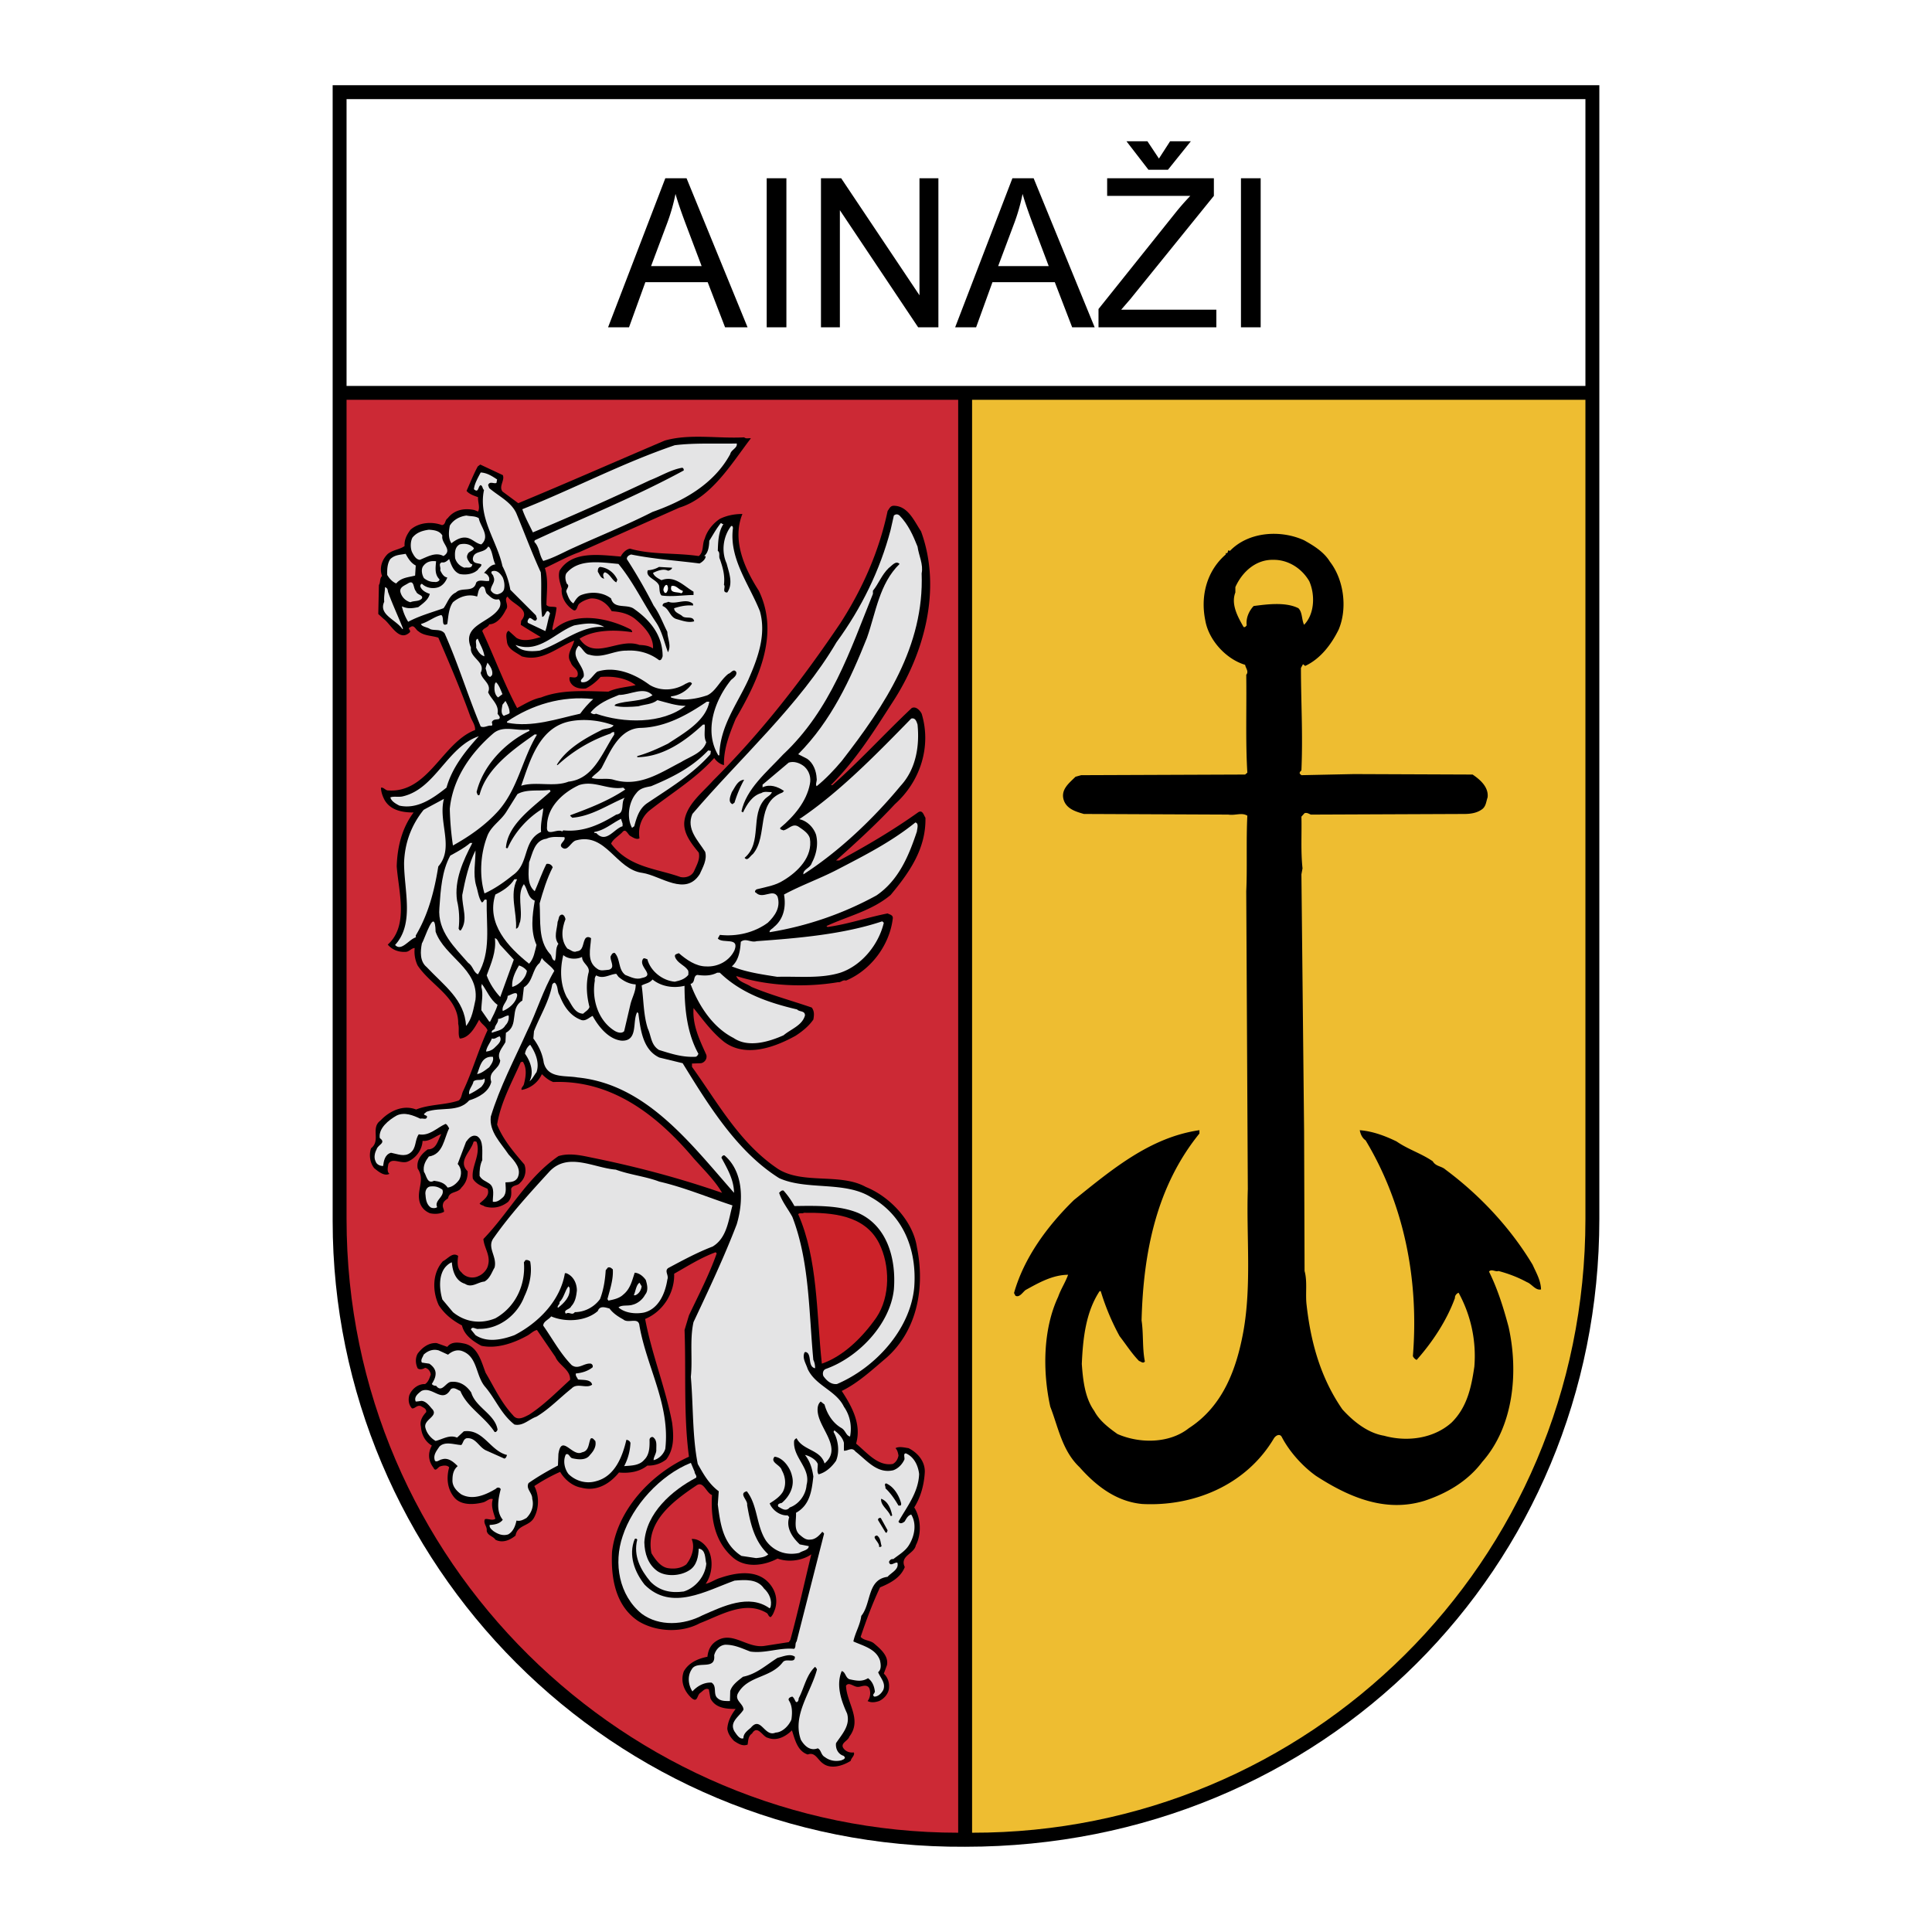
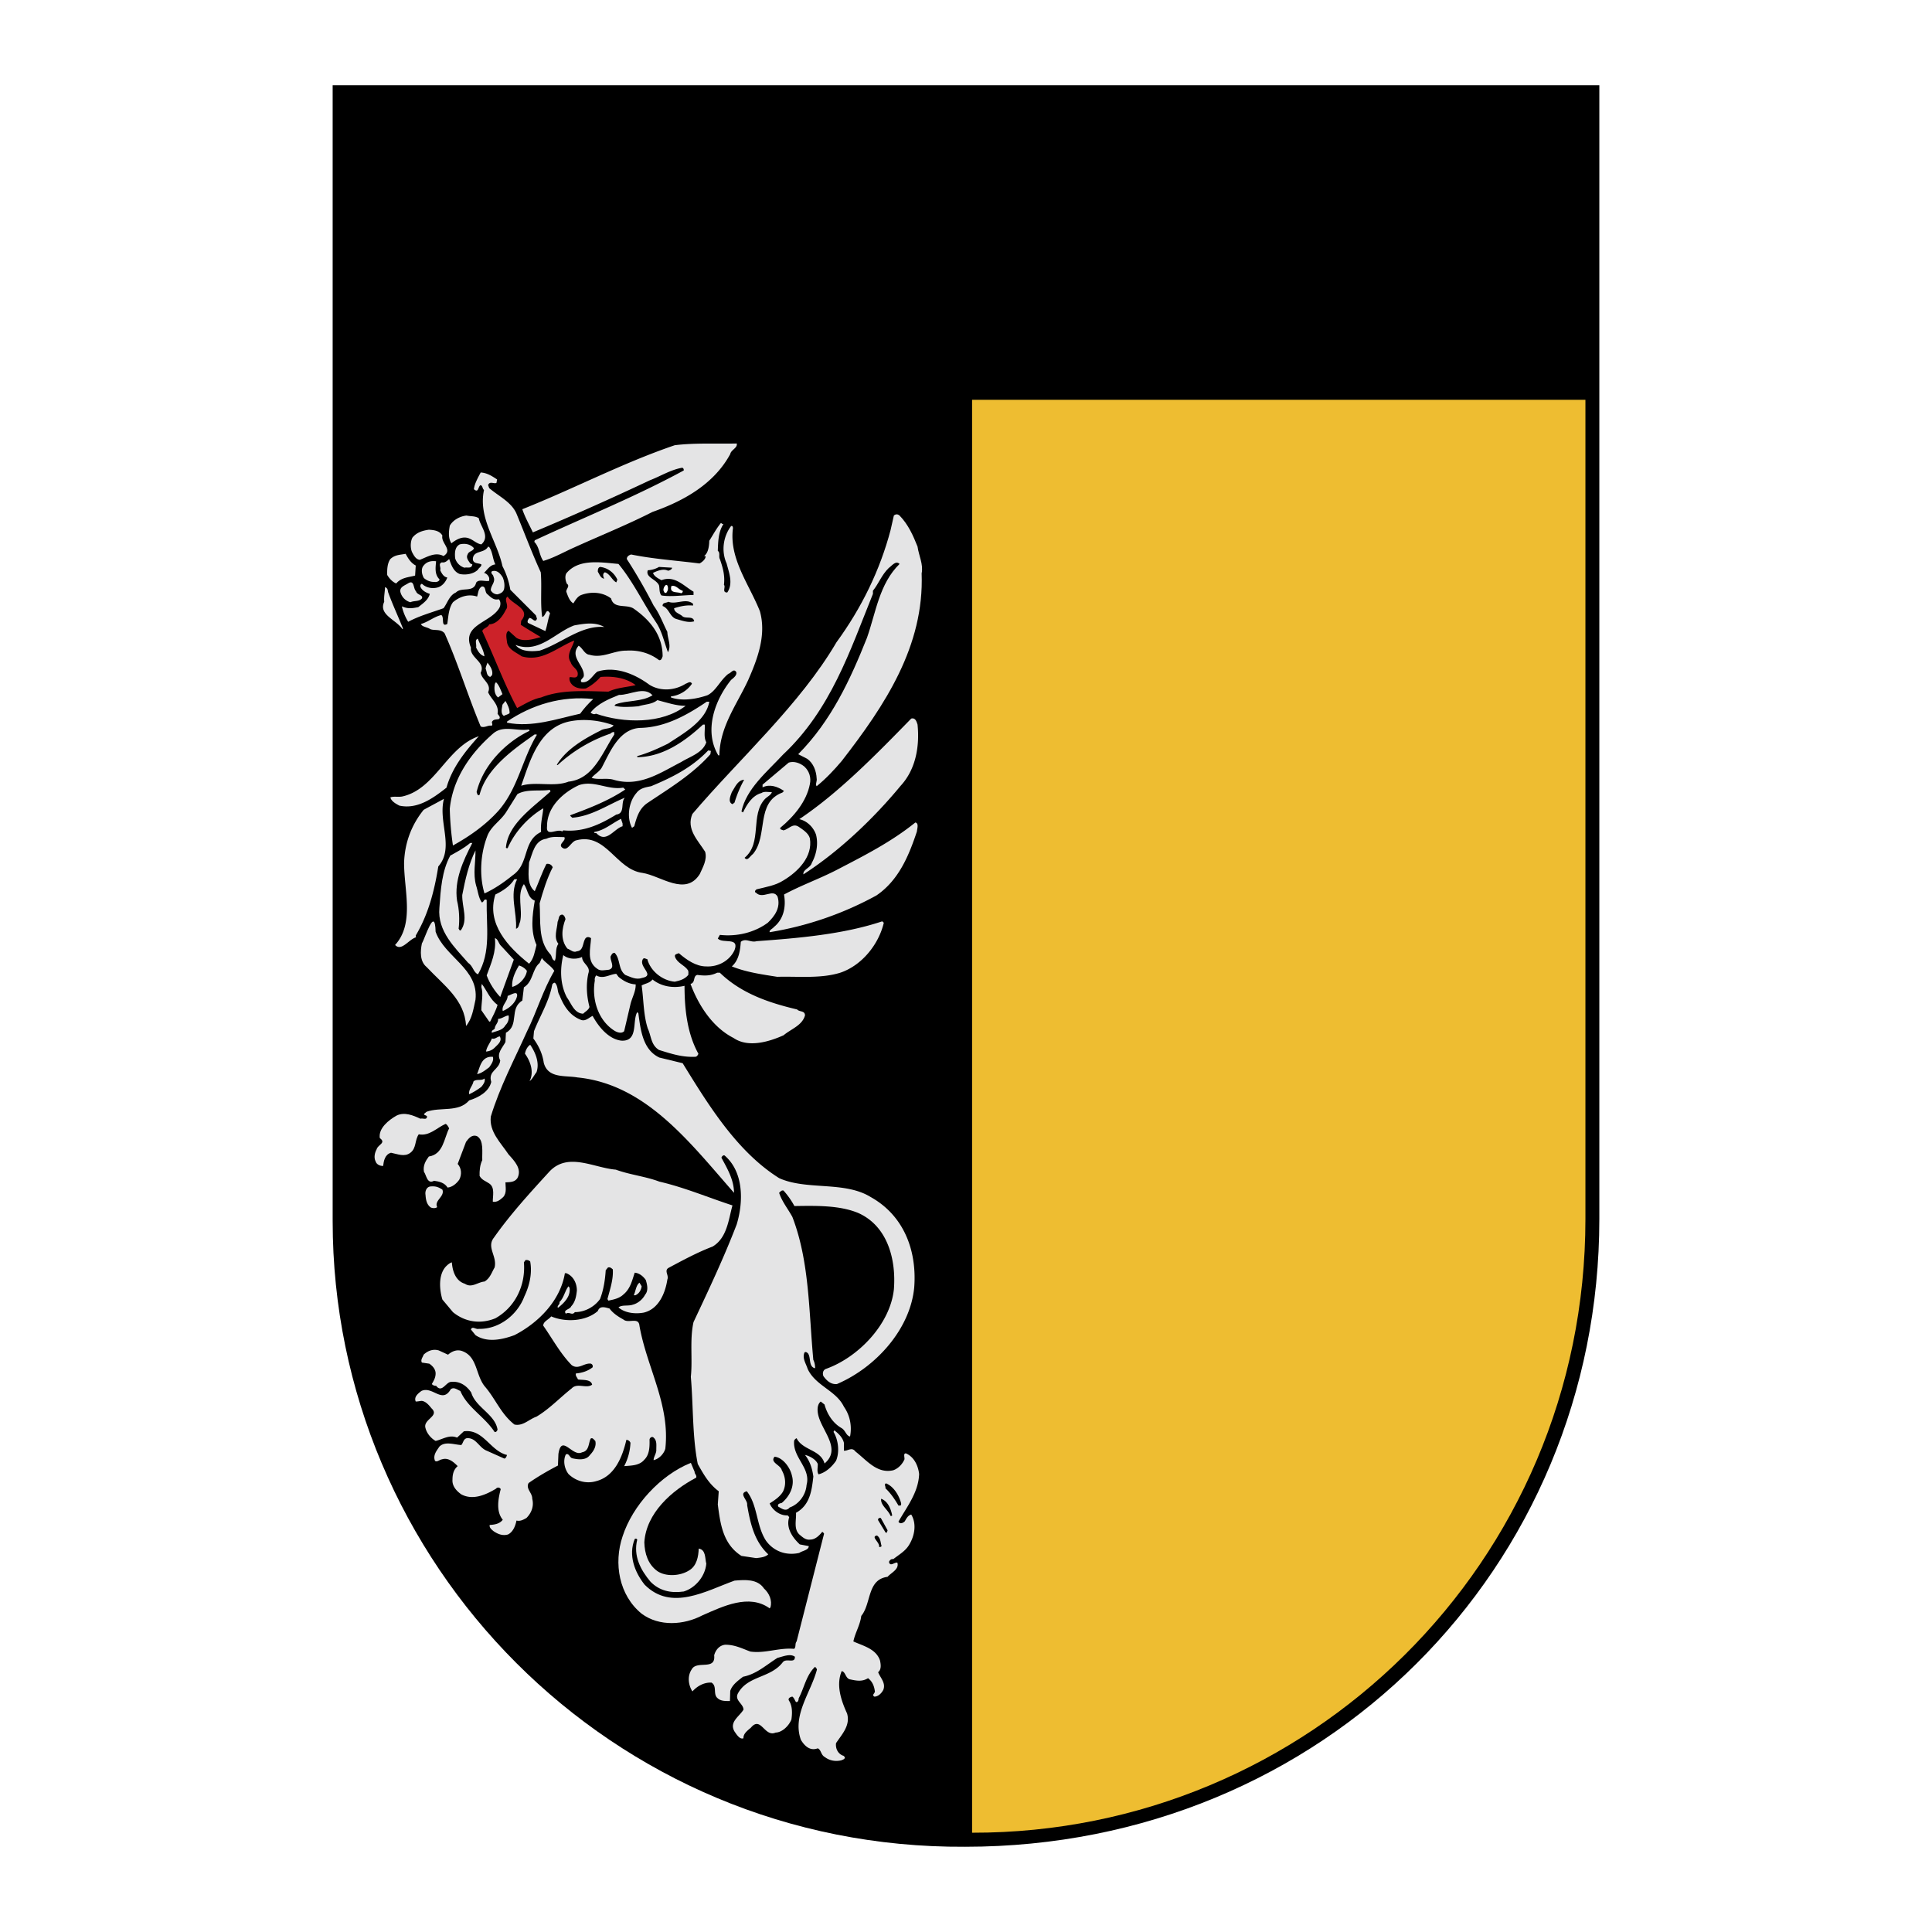
<svg xmlns="http://www.w3.org/2000/svg" width="2500" height="2500" viewBox="0 0 192.756 192.756">
  <g fill-rule="evenodd" clip-rule="evenodd">
    <path fill="#fff" d="M0 0h192.756v192.756H0V0z" />
    <path d="M159.566 8.504v113.113c0 34.76-27.533 62.635-63.272 62.635-35.316.221-63.105-28.34-63.105-62.42V8.504h126.377z" />
    <path d="M158.18 9.891V121.6l-.08 3.187-.233 3.125-.383 3.076-.531 3.028-.676 2.97-.814 2.912-.953 2.85-1.084 2.785-1.215 2.713-1.342 2.643-1.467 2.562-1.584 2.485-1.701 2.398-1.812 2.311-1.924 2.218-2.027 2.123-2.133 2.024-2.229 1.92-2.326 1.812-2.418 1.703-2.506 1.588-2.592 1.469-2.671 1.348-2.752 1.222-2.827 1.092-2.898.959-2.967.822-3.031.68-3.094.537-3.15.387-3.207.236-3.261.08-3.223-.062-3.171-.223-3.118-.379-3.065-.531-3.006-.68-2.945-.822-2.88-.963-2.811-1.1-2.74-1.23-2.663-1.359-2.585-1.481-2.501-1.599-2.415-1.717-2.324-1.826-2.231-1.934-2.134-2.035-2.032-2.133-1.927-2.229-1.819-2.318-1.707-2.402-1.591-2.487-1.472-2.562-1.349-2.635-1.222-2.705-1.091-2.769-.958-2.83-.82-2.887-.68-2.938-.535-2.988-.386-3.029-.235-3.073-.079-3.125V9.891H158.18z" />
    <path d="M158.178 39.89v81.727c0 34.295-27.691 61.287-61.193 61.234V39.89h61.193z" fill="#eebd31" />
-     <path d="M95.598 39.89v142.961c-33.022 0-61.021-26.939-61.022-61.234V39.89h61.022z" fill="#cc2935" />
-     <path d="M74.242 43.633c.22.173.393.063.676.095-1.903 2.47-3.932 5.945-7.141 6.92L57.774 55.1c-1.18.425-2.28 1.054-3.413 1.573.378 1.164.173 2.438.157 3.681.252.283.692.11 1.007.252-.063.755-.283 1.384-.425 2.17l.095.094c2.092-1.966 5.552-1.211 7.77-.047.031.079.142.142.094.252-1.604-.252-3.774-.283-5.237.645 1.479 2.249 3.901-.142 5.977.629.487.016.959.079 1.353.346.062-1.195-.896-2.202-1.824-2.973-.661-.503-1.447-.692-2.297-.739-.425-.771-1.211-1.337-2.107-1.273-.409.094-.802.251-1.148.535-.204.22-.22.786-.566.629-.708-.44-1.258-1.29-1.164-2.139-.158-.566-.393-1.164-.22-1.793 1.243-2.029 3.995-1.573 6.103-1.416.173-.346.535-.724.928-.787 2.186.629 4.53.394 6.857.739.535-.409.315-1.18.598-1.73.205-.739.787-1.51 1.51-1.982.676-.33 1.431-.487 2.249-.487-1.069 2.642.236 5.474 1.636 7.66 2.139 4.42-.126 9.028-2.312 12.788-.598 1.462-1.211 2.973-1.164 4.608-.393-.094-.739-.362-.975-.708-1.887 2.107-4.325 3.539-6.512 5.285-.786.692-1.101 1.683-.943 2.721-.268.173-.629-.063-.897-.22-.283-.142-.456-.849-.833-.362-.362.362-.912.676-1.101 1.117 1.778 2.391 4.514 2.469 6.92 3.334.52.11 1.133-.079 1.369-.613.251-.582.613-1.18.456-1.825-.755-.928-1.636-2.013-1.416-3.255.283-1.604 1.793-2.753 2.847-3.933 4.907-4.892 8.981-10.192 12.693-15.697 2.218-3.444 3.869-7.172 4.718-11.198.173-.236.251-.487.566-.52 1.462-.031 2.092 1.542 2.768 2.548 2.123 5.788.283 12.315-2.878 17.113-1.809 2.815-3.586 5.678-6.118 8.21h.157c2.706-2.391 5.3-5.237 7.912-7.691.409-.205.817.22.991.566.991 3.256-.125 6.748-2.674 9.028-1.793 1.935-3.869 3.838-5.867 5.615h.314c2.705-1.447 5.395-3.036 7.912-4.829.424-.22.519.315.692.566.063 3.083-1.588 5.442-3.476 7.707-1.903 1.588-4.231 2.092-6.401 3.099l.11.094c2.061-.283 3.964-.959 5.993-1.353.189.11.535.142.519.472-.299 2.642-2.155 5.175-4.671 6.228-.33-.109-.503.205-.787.158-3.271.551-7.03.393-10.16-.613.188.58 1.006.723 1.51 1.084 1.966.818 4.011 1.369 6.024 2.061.267.377.236.74.157 1.195-.456.662-1.101 1.18-1.777 1.621-2.044 1.131-4.97 2.232-7.141.598-1.227-.977-2.107-2.219-3.036-3.367-.126 1.715.613 3.193 1.274 4.672.11.393-.173.771-.535.834l-.896.031v.33c2.58 3.586 4.75 7.629 8.619 10.209 2.501 1.541 6.182.361 8.729 1.777 2.422.975 4.719 3.428 5.096 6.023.803 3.916.079 8.242-3.035 11.01-1.447 1.227-2.847 2.531-4.467 3.318 1.006 1.541 1.997 3.318 1.431 5.254 1.117.928 2.186 2.281 3.665 2.029.331-.174.503-.504.566-.834-.047-.283-.11-.551-.299-.74.33-.203.896-.062 1.305 0 .913.457 1.636 1.307 1.62 2.359-.063 1.242-.393 2.502-1.054 3.555.676 1.07.739 2.674.158 3.775-.173.881-1.636 1.037-1.102 2.17-.409 1.07-1.479 1.621-2.469 2.029-.755 1.605-1.369 3.256-1.935 4.939.33.377.912.33 1.306.629.708.598 1.494 1.273 1.321 2.186l-.314.85a1.7 1.7 0 0 1 .519 1.354c0 .598-.472 1.148-.991 1.383-.378.127-.787.189-1.148 0 .283-.346.331-.912.157-1.305-.283-.441-.865-.078-1.116-.109-.409.031-.913-.551-1.196-.111.079 1.762 1.636 3.383.331 5.08-.11.395-.818.598-.645 1.055.22.408.645.566 1.101.52.11.314-.268.533-.315.834-.755.486-1.966.879-2.768.266-.55-.377-.771-1.18-1.525-.896-1.038-.346-1.274-1.51-1.573-2.406-.613.598-1.494 1.102-2.406.74-.503-.08-1.022-1.354-1.573-.426-.394.252-.377.709-.44 1.102-.519.205-.959-.109-1.353-.361-.346-.346-.613-.74-.676-1.211.047-.756.393-1.4.834-1.982-.991 0-2.029-.094-2.517-1.055l-.158-.896c-.361-.188-.597.174-.896.379-.283.236-.236.943-.787.518-.739-.645-1.195-1.65-.818-2.689.472-.863 1.431-1.289 2.359-1.463.063-.533.22-1.021.676-1.414 1.698-1.369 3.193.613 5.018.33l2.422-.377.157-.221c.771-2.816 1.4-5.693 2.092-8.541-.849.613-2.265.834-3.366.424-1.305.693-3.13.977-4.388-.047-1.872-1.572-2.296-3.916-2.155-6.291-.598-.236-.849-1.463-1.573-.943-2.249 1.51-5.096 3.602-4.467 6.748.361.598.881 1.336 1.588 1.479.676.125 1.369.031 1.887-.363.551-.691.897-1.697.535-2.531.645-.062 1.305.455 1.651 1.053.55 1.023.394 2.518-.251 3.414.487-.094.991-.473 1.525-.613 1.4-.473 3.255-.787 4.499.252.833.723 1.243 1.777.896 2.893-.11.252-.173.535-.425.787-.188 0-.251-.252-.362-.377-2.17-1.354-4.656.203-6.716.99-1.825.99-4.357.881-6.134-.205-2.296-1.525-2.753-4.324-2.626-6.92.487-4.152 3.9-7.801 7.675-9.484-.551-4.137-.283-8.492-.44-12.645l.44-1.463c.975-2.061 2.013-4.043 2.769-6.182l-.11-.111c-1.463.535-2.768 1.369-4.137 2.141.063 1.902-1.101 3.773-2.894 4.514.661 3.539 2.013 6.795 2.689 10.334.173 1.32.22 2.627-.582 3.68a2.857 2.857 0 0 1-1.888.613c-.786.629-1.809.787-2.831.691-.943 1.164-2.265 1.92-3.759 1.512-.881-.143-1.683-.834-2.108-1.574-.896.395-1.746.865-2.579 1.416.488.896.488 2.186 0 3.1-.456.943-1.683.723-1.872 1.84-.55.455-1.305.785-2.013.408-.221-.361-.787-.393-.865-.896.062-.424-.377-.738-.173-1.148.283-.094.739.189 1.038-.047-.189-.613-.472-1.305-.252-1.949-.299-.143-.613.219-.944.312-.912.236-2.186.332-2.878-.455-.723-.85-.833-1.967-.535-3.035-.22-.268-.676-.174-.943-.078-.236.141-.425.549-.629.109-.519-.676-.566-1.463-.157-2.203-.676-.393-1.038-1.115-1.085-1.871-.157-.613.188-1.102.519-1.463.062-.361-.331-.471-.519-.598-.394-.156-.614.283-.896.221-.331-.346-.394-.85-.268-1.305.251-.646.896-1.148 1.573-1.117.33-.205.44-.598.566-.943-.016-.299-.251-.629-.566-.678-.189.127-.535.221-.739.049-.22-.457-.251-1.008 0-1.465.44-.596 1.101-1.115 1.903-1.053l1.054.377c.409-.551 1.132-.455 1.761-.314 1.306.33 1.636 1.793 2.061 2.895.85 1.432 1.526 2.941 2.721 4.23.456.613 1.117.205 1.62-.047 1.495-.975 2.706-2.217 4.089-3.477.047-1.021-1.117-1.43-1.463-2.279l-1.84-2.689c-.362.062-.661.408-1.007.582-1.321.723-3.004 1.32-4.545.99-.849-.457-1.699-1.055-1.935-2.029-.943-.504-1.714-1.102-2.312-2.014-.645-1.4-.661-3.193.409-4.389.519-.266.975-.943 1.525-.533-.079.549-.125 1.273.315 1.619.409.551 1.18.676 1.746.377.425-.172.849-.645.928-1.1.252-.959-.394-1.684-.472-2.58 2.643-2.752 4.294-6.072 7.487-8.273 1.101-.346 2.312-.062 3.366.158 4.435.896 8.745 2.043 12.96 3.506-.676-1.195-1.903-2.391-2.847-3.459-3.728-4.42-8.258-7.818-13.998-7.598-.456-.172-.787-.455-1.133-.785a2.762 2.762 0 0 1-2.013 1.572c-.11-.189.173-.361.22-.566.188-.725.331-1.588-.11-2.25l-.204.047c-.896 2.045-1.998 3.996-2.359 6.23.566 1.461 1.667 2.752 2.721 3.979.236.629.079 1.367-.425 1.824-.236.33-.724.189-.896.598.031.551.047.896-.299 1.307-.708.549-1.495.707-2.359.455-.142-.141-.377-.094-.487-.299.44-.393 1.053-.787.786-1.463-.519-.236-1.132-.455-1.462-1.006-.189-1.227.817-2.344.377-3.666-.094-.062-.236-.094-.314 0-.251.961-1.604 1.92-.582 2.926.016.66-.173 1.18-.629 1.637-.33.566-1.211.33-1.321 1.053-.22.174-.472.299-.519.629-.063.283.126.457.11.725-.393.221-.943.252-1.415.141-.472-.203-.818-.535-.991-1.037-.393-1.273.566-2.234-.22-3.414-.157-.848.393-1.479 1.007-1.918.912 0 .991-.943 1.353-1.525-.582.172-1.117.754-1.872.676-.047.865-.614 1.684-1.432 2.045-.692.33-1.604-.457-1.981.268-.047.299-.173.77.11.975-.519.268-1.085-.205-1.526-.566-.424-.535-.534-1.32-.314-1.982 1.007-.77-.078-2.027.944-2.768.896-.959 2.265-1.604 3.555-1.1 1.337-.535 2.91-.441 4.247-.898.299-.234.283-.613.44-.943.928-1.965 1.526-4.105 2.438-6.07-.189-.441-.629-.613-.833-1.055-.394.709-.959 1.824-1.935 1.889-.205-.426-.032-1.008-.158-1.463.047-2.643-2.705-3.822-4.042-5.82a3.195 3.195 0 0 1-.299-1.746c-.314-.016-.55.377-.896.377-.708.047-1.353-.205-1.793-.724 2.123-1.887 1.069-5.348.896-7.817.063-1.998.55-3.853 1.683-5.363-1.164 0-2.359-.236-2.926-1.306-.173-.346-.314-.724-.33-1.164.236-.079.44.252.676.267 4.042.315 5.442-4.781 8.713-6.024.047-.487-.33-.943-.487-1.4-.959-2.658-2.061-5.238-3.177-7.817-.676-.22-1.447-.173-1.998-.645-.251-.125-.409-.692-.786-.409-.394.157.094.283-.063.519-1.069 1.006-1.872-.802-2.626-1.353l-.519-.472.063-2.894c.173-.251.047-.645.314-.896-.283-.787-.032-1.604.566-2.202.503-.409 1.195-.441 1.683-.787-.048-.629.22-1.132.582-1.62.817-.739 2.123-.85 3.146-.472.393-.047.267-.488.566-.676.645-.834 1.62-1.038 2.626-.834.157.047.283.11.409.157.22-.424-.031-.928 0-1.431-.377-.142-.865-.283-1.148-.629.362-.802.692-1.652 1.117-2.438l.251-.189 2.25 1.054c.22.519-.425 1.116-.032 1.635l1.573 1.165c4.892-2.029 9.736-4.168 14.612-6.245 2.513-.716 5.296-.182 7.923-.324zM132.689 56.043c1.398 1.809 1.762 4.671.865 6.779-.725 1.463-1.793 2.894-3.334 3.618l-.22-.173-.205.377c0 3.334.205 6.622.047 10.224-.078.079-.221.173-.156.33l.156.142 5.238-.11 11.844.047c.723.488 1.619 1.243 1.494 2.281-.143.393-.143.818-.488 1.132-.504.409-1.164.519-1.84.519l-15.305.063c-.203-.079-.377-.22-.629-.142l-.314.346c.047 1.652-.078 3.429.111 5.159l-.111.598.268 25.638.047 13.936c.299 1.053.064 2.312.205 3.412.424 3.791 1.432 7.314 3.57 10.396 1.07 1.18 2.518 2.359 4.152 2.627 2.312.645 4.971.283 6.748-1.32 1.557-1.543 1.965-3.539 2.264-5.568a13.098 13.098 0 0 0-1.572-7.377c-.174.062-.393.283-.361.52-.818 2.248-2.234 4.389-3.822 6.182a.738.738 0 0 1-.377-.379c.629-7.77-.943-15.256-4.719-21.531-.346-.221-.52-.66-.582-1.008 1.273.096 2.531.566 3.664 1.117 1.164.803 2.471 1.195 3.617 1.982.314.535.881.471 1.275.834 3.539 2.627 6.559 5.93 8.697 9.5.346.785.803 1.525.834 2.453-.551.125-.928-.551-1.4-.723-.896-.488-1.84-.85-2.848-1.117-.299.125-.691-.252-.943.062.865 1.746 1.447 3.617 1.951 5.506 1.006 4.498.52 9.924-2.627 13.479-1.479 1.967-3.57 3.146-5.725 3.869-3.965 1.242-7.645-.393-10.854-2.469-1.352-.961-2.658-2.422-3.412-3.869-.174-.363-.566-.221-.787.109-2.814 4.75-8.115 6.826-13.148 6.559-2.533-.236-4.547-1.746-6.244-3.664-1.746-1.652-2.123-3.98-2.926-6.041-.771-3.49-.74-7.707.785-10.963.268-.77.725-1.445.992-2.201-1.557.016-2.91.787-4.248 1.525-.283.221-.613.787-1.006.566l-.141-.268c.99-3.508 3.318-6.684 5.977-9.279 3.854-3.1 7.627-6.26 12.52-6.969v.332c-4.277 5.283-5.6 11.842-5.771 18.652.203 1.338.062 2.801.33 4.09-.174.252-.395 0-.582-.047-.725-.74-1.291-1.637-1.936-2.469a23.498 23.498 0 0 1-1.887-4.5h-.111c-1.383 2.094-1.666 4.721-1.777 7.268.111 1.51.283 3.35 1.244 4.688.502.959 1.445 1.684 2.311 2.297 2.219.975 5.191.959 7.125-.582 3.414-2.203 4.75-5.914 5.428-9.58.85-4.654.299-9.641.455-14.266l-.156-29.727c.109-2.218-.016-5.112.109-7.534-.566-.346-1.18 0-1.902-.11l-14.408-.063c-.754-.22-1.684-.472-1.998-1.353-.361-1.07.535-1.73 1.164-2.359l.566-.157 16.357-.063.221-.188c-.189-3.067-.062-6.512-.109-9.768.283-.33-.064-.661-.111-.991-1.902-.566-3.648-2.47-3.979-4.451-.504-2.485.189-4.955 2.045-6.559v-.142c.236.079.188-.173.252-.268l.172.048c1.855-1.919 5.049-2.124 7.393-1.054.895.505 1.965 1.134 2.578 2.14zm-2.06 1.951c.613 1.4.504 3.303-.52 4.341-.252-.519-.156-1.243-.566-1.652-1.273-.645-3.145-.393-4.467-.22-.471.503-.785 1.211-.691 1.935-.127.11-.127.204-.314.157-.582-1.022-1.275-2.265-.818-3.445v-.535c.676-1.51 2.029-2.752 3.76-2.721 1.493-.031 2.876.85 3.616 2.14z" />
    <path d="M55.195 88.554c.188.85-.52 1.447-.566 2.265h-.268c.047-.691.33-1.399.488-2.091.109-.126.172-.315.346-.174zM55.886 90.19c-.503.598-.566 1.368-.786 2.092-.126.047-.251-.031-.251-.141.11-.724.125-1.463.566-2.061.141.047.362-.079.471.11z" />
-     <path d="M87.706 124.037c1.101 2.188 1.132 5.332-.268 7.408-1.337 1.92-3.256 3.854-5.442 4.609-.551-5.08-.394-10.428-2.359-14.91.125-.189.409-.016.566-.143 2.863-.03 6.071.222 7.503 3.036z" fill="#cc2229" />
    <path d="M55.824 125.973c-.188.141-.346-.109-.362-.299.032-.566-.094-1.447.094-1.904.488.519.425 1.574.268 2.203zM51.373 126.648c-.173.096-.236.096-.425 0 .11-.691.032-1.414-.11-2.092l.267-.156c.33.661.268 1.541.268 2.248zM54.361 124.887c.047.678.173 1.369-.11 1.92-.331.094-.189-.299-.299-.457l-.063-1.73c.189-.3.503.048.472.267zM50.272 124.887c0 .613.314 1.354-.11 1.873-.126.031-.299 0-.299-.143l-.063-1.84c.125-.189.44-.109.472.11zM64.962 142.016c-.141.158-.267.236-.425.268-.251-.723.661-1.227.614-1.998l.173-.189c.551.614-.142 1.321-.362 1.919zM63.232 142.236a.405.405 0 0 1-.331.141c.063-.691.488-1.211.519-1.934l.157-.096c.551.598-.062 1.323-.345 1.889zM62.178 140.805c-.236.66-.346 1.479-1.007 1.84.079-.676.44-1.367.755-2.029.079.064.236.064.252.189zM60.244 141.561c-.095.564-.425 1.021-.677 1.51-.44-.379.283-.881.346-1.369.11-.079.173-.222.331-.141zM76.9 143.432c-.299.062-.299-.283-.362-.457-.094-.408-.236-.85-.267-1.227.598.33.724 1.07.629 1.684zM76.271 144.484c-.566.504-.189-.502-.52-.676-.047-.283-.503-.645-.157-.834.441.331.834.913.677 1.51zM75.862 145.744c.079.172-.142.25-.22.377-.598-.377-1.101-1.055-1.243-1.746l.11-.268c.519.426.802 1.18 1.353 1.637zM71.143 145.113c.126.787.457 1.494.629 2.25-1.054-.016-.912-1.18-1.195-1.84.063-.252-.173-.645.189-.787a.513.513 0 0 1 .377.377zM73.613 145.225c.393.582.629 1.289 1.038 1.871-.11.189-.394.143-.519.078-.488-.566-1.054-1.273-.739-1.949h.22zM72.181 145.381c.157.678.755 1.148.787 1.873-.865 0-.818-1.023-1.085-1.621l.157-.299.141.047z" />
    <path d="M73.502 44.247c.11.44-.566.629-.645 1.054-1.652 3.051-4.75 4.719-7.754 5.772-2.564 1.306-5.238 2.375-7.864 3.57-.991.44-1.966 1.006-3.036 1.321-.425-.598-.362-1.369-.896-1.903l.047-.157c4.97-2.312 10.035-4.341 14.863-6.967.016-.126-.047-.268-.173-.268-1.148.205-2.123.833-3.192 1.242a294.991 294.991 0 0 1-11.687 5.206c-.362-.771-.786-1.51-1.054-2.312 5.112-2.029 9.988-4.608 15.209-6.385 2.03-.252 4.232-.126 6.182-.173zM49.595 47.833l-.063.346c-.251.126-.676-.22-.833.22l.11.299c.928.802 2.218 1.384 2.721 2.548.802 1.935 1.542 3.932 2.422 5.851.125 1.4-.063 3.051.142 4.451.362-.016.377-1.022.786-.346-.205.55-.283 1.242-.472 1.761l-1.73-.818c-.11-.157.031-.393.157-.487.267-.016.582.566.739.062l-.11-.33-2.548-2.548a8.027 8.027 0 0 0-.787-2.359c-.535-2.517-2.438-4.781-1.84-7.597-.173-.142-.11-.378-.33-.488-.283.11-.189.849-.676.409.047-.519.393-1.133.676-1.667.63.032 1.133.363 1.636.693zM47.771 51.703c.126.802 1.18 1.793.252 2.611-.425-.063-.755-.394-1.148-.566-.676-.314-1.337.063-1.84.457-.33-.535-.267-1.165-.157-1.762.362-.614 1.07-.944 1.667-1.007.408.093.864.03 1.226.267zM72.181 52.285c-.503.754-.535 1.714-.566 2.674.267.188.063.582.205.817.299.865.519 1.62.409 2.58.205.173-.236.771.33.755.614-.896.173-1.966-.063-2.894-.55-1.211-.346-2.689.441-3.728.141-.062.188.079.188.22-.393 3.036 1.62 5.583 2.69 8.273.676 2.407-.268 4.813-1.164 6.858-1.133 2.454-2.831 4.64-2.878 7.518h-.11c-1.462-2.454-.346-5.505 1.274-7.518.22-.188.613-.456.519-.787-.268-.409-.519.11-.787.173-.833.661-1.243 1.73-2.092 2.14-1.101.377-2.501.613-3.633.22v-.11c.833-.079 1.636-.582 2.092-1.258-.142-.314-.425-.063-.629 0-1.069.676-2.485.786-3.602.11-1.447-1.069-3.381-1.903-5.206-1.321-.488.362-.818 1.164-1.573 1.054-.236-.22.205-.394.22-.629.079-1.039-1.462-1.903-.519-3.004.377.189.598.865 1.085.896 1.321.393 2.391-.424 3.681-.409 1.18-.079 2.328.235 3.256.943.236.063.299-.22.362-.377 0-2.044-1.18-3.555-2.832-4.718-.708-.551-2.029.062-2.312-1.054-.833-.645-1.998-.708-2.973-.346-.377.141-.598.535-.787.833-.393-.22-.55-.739-.708-1.164-.016-.283.394-.566.063-.786-.126-.252-.236-.708-.063-1.038 1.227-1.494 3.413-1.101 5.206-.944 1.479 1.793 2.438 3.869 3.712 5.772.629.912.85 2.044 1.227 3.036.361-.661-.047-1.353-.063-2.029-.472-.928-.755-1.777-1.369-2.626a52.75 52.75 0 0 0-2.674-4.64c0-.251.189-.377.425-.456 2.249.456 4.482.598 6.826.896.252-.125.582-.393.614-.692-.032-.063-.095-.047-.158-.047.409-.299.503-.943.52-1.525.377-.598.723-1.243 1.164-1.777.079.045.158.14.252.109zM44.137 53.433c-.173.771 1.101 1.431.11 2.044-.802-.44-1.636.095-2.359.377-.409-.031-.629-.487-.786-.786-.173-.425-.157-1.038.047-1.431.44-.535 1.007-.692 1.636-.787.519.032 1.069.095 1.352.583z" fill="#e4e4e5" />
    <path d="M47.283 54.691c-.079.314-.519.283-.629.629-.173.314.063.598.22.834.063.11.173.11.251.157-.078.472-.503.251-.786.33a1.393 1.393 0 0 1-.928-.943c-.048-.52-.048-1.117.456-1.384.519-.126 1.07-.032 1.416.377z" fill="#e4e4e5" />
    <path d="M48.809 54.581c.362.519.331 1.18.614 1.73-.52.047-.787.503-1.133.849.236.047.456.267.519.519v.268c-.393.11-1.038-.205-1.305.188-.236 1.038-1.447.393-2.013.975-.677.299-.85 1.07-1.243 1.573-1.18.425-2.406.755-3.523 1.353a4.97 4.97 0 0 1-.629-1.542c.598.268 1.022.204 1.636.079.456-.362 1.006-.724 1.148-1.321-.362-.126-.787-.315-.944-.739-.031-.079.079-.394.252-.189.377.314.928.424 1.431.298.472-.109.85-.55 1.007-1.006-.377-.047-.566-.44-.708-.723.11-.299-.236-.645.173-.787.314.063.503-.142.723-.331.205.582.425 1.258 1.054 1.494.613.126 1.399 0 1.824-.44.079-.189.362-.283.331-.519-.283-.157-.818-.031-.849-.535.062-.912 1.132-.519 1.525-1.242l.11.048zM41.479 56.421l-.063 1.006c-.661.173-1.384.189-1.888.787-.393-.173-.676-.488-.896-.85-.016-.503 0-1.148.314-1.589.456-.424.912-.409 1.526-.519.236.442.52.913 1.007 1.165z" fill="#e4e4e5" />
    <path d="M43.508 55.997c-.047.598-.173 1.29.33 1.793.063.157-.267.33-.487.267-.409.016-.739-.125-1.054-.377-.189-.314-.299-.802-.11-1.148.331-.489.787-.599 1.321-.535zM50.162 57.616c.157.377.22.833.11 1.227-.126.283-.362.377-.63.456a.757.757 0 0 1-.676-.409c0-.488.519-.834.267-1.353 0-.205-.331-.33-.157-.535.519-.188.881.268 1.086.614zM41.511 59c.094.362.755.362.582.708-.283.33-.786.204-1.147.377a1.406 1.406 0 0 1-.96-.897c-.22-.582.33-.739.708-.975.675-.423.502.473.817.787zM48.589 59.252c.377.33.661.66 1.164.534.236.189.205.645.047.896-.881 1.463-3.759 1.652-2.815 3.933-.142 1.022 1.51 1.431.975 2.5.094.708 1.117 1.101.739 1.951.314.724 1.117 1.227.943 2.139.095.173.331.331.158.52-.236.094-.566-.016-.724.314 0 .125.125.346-.063.362-.33-.063-.676.251-1.054.079-1.29-3.083-2.25-6.276-3.602-9.296-.393-.456-.959-.252-1.416-.409-.314-.22-.833-.22-.943-.519.724-.205 1.305-.724 2.029-.896.346.236-.079 1.242.598.896.11-.708.126-1.558.566-2.17.645-.55 1.526-.865 2.407-.566.126-.346.094-.771.472-1.006.424-.049.283.518.519.738zM38.743 59.142c.44 1.211 1.006 2.406 1.463 3.57l-.048.063c-.645-.959-2.422-1.447-1.824-2.737-.047-.519.063-.912.079-1.463.33.142.235.316.33.567zM60.291 62.555c-2.328-.189-4.262 1.636-6.449 2.359-.88.11-1.903.094-2.407-.566 2.375.881 3.933-1.243 5.852-1.95 1.038-.189 2.076-.362 3.004.157z" fill="#e4e4e5" />
    <path d="M47.661 63.719c.236.582.582 1.116.676 1.761-.44-.126-.645-.503-.833-.865.062-.377-.173-.755.157-.896zM49.076 67.384l-.173.157c-.393-.142-.314-.55-.456-.833.047-.268.11-.346.189-.598.267.33.614.865.44 1.274zM50.13 69.255l-.44.331c-.377-.299-.409-.897-.314-1.369l.11-.157c.314.299.471.786.644 1.195zM65.104 69.366c-1.07.676-2.548.487-3.665.896-.047.047-.126.062-.11.157.661.173 1.667.11 2.359.047.629-.204 1.353-.173 1.903-.613.912.236 1.919.582 2.815.566-2.359 1.84-6.182 1.746-8.95.786-.173.11-.394.016-.535-.11.724-.913 1.824-1.353 2.831-1.762 1.134.017 2.487-.895 3.352.033zM59.189 69.743c-.503.456-.944.96-1.305 1.463-2.296.503-4.782 1.4-7.298.896v-.11c2.485-1.683 5.458-2.595 8.603-2.249zM50.838 71.159c-.173.142-.377.142-.566.267-.362-.236-.189-.771-.142-1.117l.299-.377c.22.377.44.818.409 1.227z" fill="#e4e4e5" />
    <path d="M70.766 70.01c-.346 1.935-2.548 3.146-4.121 4.184-.991.488-1.998.944-3.067 1.243v.11c2.563-.032 4.766-1.588 6.559-3.256h.173c.047.598-.125 1.258.157 1.762-.346 1.069-1.635 1.431-2.516 1.982-2.061 1.054-4.137 2.532-6.732 1.762-.645-.205-1.589.031-2.187-.189.22-.331.833-.629 1.054-1.117.802-1.526 1.73-3.838 3.87-3.87 2.438-.079 4.561-1.258 6.559-2.611h.251zM61.219 72.37c-.284.394-.896.251-1.306.519-1.573.787-3.413 1.84-4.357 3.413l.079.031a14.912 14.912 0 0 1 5.284-3.146c.079-.094.221-.173.362-.141v.251c-1.18 1.762-2.045 4.42-4.562 4.688-1.416.566-3.271-.047-4.719.409.881-2.485 1.793-5.898 4.986-6.449 1.433-.252 2.974-.047 4.233.425zM52.788 72.779c-.047.094.125.11 0 .157-2.438 1.18-4.608 3.476-5.238 6.087.047.11.11.456.299.268.676-2.643 3.413-4.562 5.505-6.024l.22.031c-1.479 2.438-1.872 5.316-3.822 7.566-1.306 1.462-2.941 2.595-4.562 3.492a29.124 29.124 0 0 1-.314-3.665c.283-2.925 1.998-5.505 4.357-7.534 1.023-.835 2.328-.174 3.555-.378zM47.771 73.455c-1.431 1.573-2.689 3.209-3.224 5.128-1.368 1.085-2.926 2.186-4.703 1.793-.33-.173-.802-.425-.896-.818.315-.142.865 0 1.259-.11 3.254-.771 4.418-4.939 7.564-5.993zM70.876 75.248c-1.793 2.029-4.121 3.414-6.292 4.876-.833.566-1.07 1.462-1.306 2.312l-.22.157c-.55-1.007-.346-2.58.441-3.476.361-.488.912-.566 1.462-.677 2.029-.85 4.042-1.825 5.694-3.57l.268.047-.047.331zM62.178 78.583l.204.188c-1.698 1.133-3.57 1.856-5.442 2.548l-.063.063.22.204c1.935-.157 3.507-1.274 5.238-1.997-.44.503.063 1.557-.85 1.683-1.573.959-3.24 1.777-5.285 1.573l-.11.109c-.503-.33-1.635.614-1.51-.519-.016-1.903 1.588-3.366 3.193-4.105 1.527-.502 2.863.52 4.405.253zM54.927 78.96c-1.714 1.573-4.263 3.24-4.451 5.615.047.063.11.048.173.048.676-1.573 2.029-3.083 3.555-3.979-.063.723-.299 1.572-.22 2.359-1.872.896-1.148 3.161-2.815 4.31-.896.723-1.824 1.368-2.831 1.824-.551-1.824-.377-3.995.252-5.646.362-1.069 1.368-1.573 1.95-2.532l1.085-1.73c.928-.535 2.218-.267 3.225-.424l.077.155zM44.294 79.699c-.613 2.297 1.069 4.876-.566 6.748-.393 2.469-1.006 4.797-2.249 6.889v.188c-.708.22-1.432 1.432-2.061.755 1.95-2.124.896-5.458.896-8.179.063-1.998.724-3.775 1.951-5.301.677-.376 1.353-.722 2.029-1.1zM62.115 82.168v.268c-.849.236-1.636 1.762-2.626.676H59.3v-.11c1.006-.157 1.762-.865 2.658-1.306l.157.472z" fill="#e4e4e5" />
    <path d="M47.125 84.103c-.912 1.762-1.824 3.712-1.525 5.757.22.881.268 1.919.157 2.8.063.047.063.22.221.157.754-1.07.109-2.297.141-3.523.299-1.557.661-3.13 1.321-4.451.016 1.148-.267 2.328.063 3.508.188.566.22 1.18.566 1.683.236-.016.173-.409.488-.252-.047 2.706.456 5.175-.865 7.424-.456-.174-.487-.818-.975-1.133-1.29-1.494-3.099-3.146-2.878-5.504.126-1.84.252-3.681 1.085-5.206.676-.378 1.384-.739 1.982-1.259h.219v-.001zM51.592 87.72c-.786 1.558 0 3.304-.109 4.939.298-.063.283-.457.409-.692.283-1.258-.362-2.721.377-3.759.393.534.361 1.353 1.085 1.651-.252 1.494-.441 3.036.173 4.42-.173.645-.251 1.353-.739 1.872-2.076-1.652-4.294-3.995-3.366-6.905.708-.346 1.447-.802 1.903-1.526h.267z" fill="#e4e4e5" />
    <path d="M43.461 92.958c.896 2.532 4.325 3.696 3.979 6.78-.205.912-.331 1.902-.944 2.625-.126-2.609-2.202-4.041-3.932-5.882-.692-.566-.629-1.573-.472-2.359.299-.455 1.306-3.837 1.369-1.164zM49.91 94.28l1.353 1.462-1.353 3.729c-.551-.582-1.069-1.369-1.353-2.156.425-1.163.975-2.358.818-3.711.267.031.362.455.535.676zM49.642 100.256c-.173.598-.472 1.117-.739 1.668h-.094l-.786-1.133c0-.787.22-1.572 0-2.328l.047-.299c.503.66.833 1.574 1.572 2.092zM64.018 128.332c-.047.377-.267.754-.629.896h-.157c.173-.346.22-1.006.566-1.258l.22.362zM56.83 128.488c.11.881-.55 1.512-1.164 1.998-.142-.203.22-.33.157-.582.44-.408.535-1.133.896-1.572l.111.156zM91.543 54.534c.125.896.597 1.777.409 2.674.268 7.251-3.665 13.165-7.974 18.717-.739.881-1.604 1.793-2.501 2.517-.157-.205.062-.503 0-.787-.032-.708-.314-1.51-.944-1.95l-.896-.457c3.319-3.35 5.206-7.471 6.858-11.607.896-2.532 1.227-5.395 3.255-7.376-.377-.377-.755.173-1.085.409-.708.692-.991 1.542-1.573 2.265v.315c-2.281 5.646-4.184 11.544-8.981 16.043-1.62 1.746-3.649 3.397-4.137 5.662l.158.095c.377-.787.912-1.684 1.84-1.935.283-.205.755-.063 1.038-.095-.063.283-.456.456-.677.676-1.525 1.62-.236 4.373-2.044 5.883.299.393.566-.205.833-.377 1.541-1.825.236-5.127 2.941-6.134l.157-.157c-.661-.456-1.432-.708-2.139-.361v-.268l2.611-2.202c.535-.173 1.148.047 1.573.409.487.456.676 1.101.535 1.746-.331 1.73-1.604 3.24-2.957 4.357-.047.188.205.188.33.252.503-.11.912-.755 1.51-.362.409.283.975.629 1.117 1.148.314 1.855-1.211 3.35-2.627 4.199-.802.52-1.761.661-2.689.897-.11.063-.267.267-.047.346.676.677 1.683-.456 2.139.377.331 1.069-.251 1.919-.975 2.611-1.353.991-3.083 1.399-4.781 1.211l-.205.362c.487.55 2.186-.189 1.667 1.164-.488 1.054-1.636 1.683-2.816 1.62-1.038 0-1.966-.66-2.737-1.321-.173.079-.472.079-.377.378.22.613.928.802 1.274 1.306.094.141.047.33.047.486-.377.441-.849.566-1.353.676-1.227-.109-2.422-1.053-2.737-2.249-.173-.016-.346-.22-.472.047-.362.755 1.274 1.572-.047 1.824-.613.221-1.164-.109-1.683-.299-.739-.582-.456-1.573-1.054-2.202-.267 0-.299.173-.409.362-.062.44.504 1.117-.157 1.32-.44.033-.849.174-1.195-.109-1.069-.739-.645-1.998-.598-3.036-.236-.173-.503-.157-.629.142-.205.425-.157 1.117-.787 1.164-.346.173-.629-.157-.944-.268-.692-.85-.566-1.981-.188-2.941-.047-.173-.11-.393-.331-.456-.393.031-.314.472-.456.723-.047.755-.425 1.542.078 2.202-.346.456-.157 1.148-.346 1.683-.331-.062-.268-.487-.488-.676-1.211-1.336-.928-3.287-1.038-5.048.346-1.227.724-2.47 1.306-3.602-.11-.251-.346-.394-.629-.331-.456.896-.771 1.84-1.164 2.721-.802-.645-.614-1.872-.566-2.878.346-.865.519-2.202 1.73-2.359.551-.268 1.195-.158 1.793-.158.189.377-.598.645-.267 1.007.598.535.896-.582 1.462-.692 2.989-.787 3.948 2.925 6.606 3.255 1.809.283 4.294 2.375 5.709.11.299-.676.755-1.432.535-2.218-.708-1.132-1.919-2.265-1.274-3.775 4.703-5.521 10.727-10.9 14.375-17.128 2.517-3.444 4.341-7.204 5.395-11.183l.331-1.463c.188-.157.377-.157.566 0 .884.912 1.356 1.998 1.796 3.099z" fill="#e4e4e5" />
    <path d="M91.543 72.291c.22 2.17-.173 4.467-1.683 6.103-2.753 3.334-6.182 6.575-9.705 8.84-.062-.488.708-.645.833-1.132.456-.834.676-1.872.425-2.832-.268-.771-.928-1.384-1.667-1.542 3.996-2.674 7.738-6.527 11.167-10.035.426-.11.536.315.63.598zM91.48 82.955c-.786 2.359-1.793 4.86-4.042 6.386a33.277 33.277 0 0 1-10.648 3.665c-.062-.22.299-.346.425-.519.959-.771 1.227-1.998 1.007-3.24 1.683-.912 3.555-1.573 5.285-2.47 2.689-1.4 5.379-2.752 7.817-4.718.377.078.172.644.156.896zM88.177 92.062c-.503 2.155-2.187 4.262-4.341 4.985-1.966.613-4.215.348-6.292.41-1.495-.236-3.099-.457-4.53-1.039.708-.613.833-1.604.896-2.453.503-.409.991.11 1.573-.063 4.137-.299 8.635-.676 12.536-1.981l.158.141zM58.073 95.475c0 .676.881.912.629 1.636-.251 1.115-.173 2.248.11 3.35-.079.299-.409.457-.629.676-.896-.031-1.18-1.021-1.62-1.619-.677-1.275-.708-2.832-.362-4.231.472.424 1.321.455 1.872.188zM71.82 97.047c2.154 2.094 4.97 3.021 7.707 3.666.235.268.786.094.786.598-.283 1.006-1.368 1.336-2.139 1.98-1.447.646-3.523 1.275-4.986.268-2.139-1.084-3.539-3.35-4.294-5.395.519-.125.22-.785.676-.896.739.096 1.353.096 1.982-.221h.268zM61.706 97.457c.503.424 1.07.723 1.714.754.032.678-.362 1.322-.519 1.982l-.629 2.689c-.268.283-.724.109-.991-.062-1.652-1.055-2.25-3.193-1.935-4.986a.624.624 0 0 1 .142-.52c.691.41 1.336-.109 1.997-.156l.221.299zM68.296 98.354c0 2.391.283 4.797 1.384 6.779-.047.125-.141.268-.267.299-1.337.078-2.485-.314-3.665-.678-.818-.502-.771-1.414-1.117-2.139-.44-1.352-.409-2.877-.613-4.293.346-.205.787-.221 1.085-.598.881.708 2.077.897 3.193.63zM65.78 117.889c2.517.582 4.876 1.588 7.298 2.375-.393 1.414-.534 3.24-1.981 4.105-1.526.582-2.973 1.367-4.42 2.139-.425.299.079.723-.094 1.148-.205 1.352-.865 2.957-2.359 3.303-.833.156-1.887.047-2.517-.52.346-.283.959-.109 1.416-.268.503-.125.991-.52 1.243-1.006.346-.395.205-1.008.063-1.463-.252-.361-.645-.691-1.101-.725-.268.771-.425 1.605-1.148 2.188-.409.393-1.022.502-1.479.598l-.095-.158c.252-.959.598-1.949.535-2.957-.142-.125-.268-.252-.488-.188l-.22.268c-.063.99-.22 1.98-.566 2.877-.582.803-1.541 1.307-2.516 1.307-.283.377-.535-.08-.897.156-.299-.408.394-.393.535-.738.409-.441.503-.992.566-1.574 0-.723-.346-1.447-1.054-1.73h-.142c-.44 2.707-2.611 4.939-5.033 6.182-1.242.457-2.736.771-3.885 0l-.456-.566c.141-.377.472.016.786-.062 2.029.047 3.854-1.398 4.546-3.24.487-1.021.802-2.264.582-3.475a.51.51 0 0 0-.472-.143l-.157.221c.188 2.266-.85 4.467-2.847 5.584-1.463.598-3.004.393-4.231-.613l-1.054-1.26c-.299-.99-.409-2.422.314-3.256.189-.203.394-.377.629-.455.063.85.362 1.855 1.305 2.139.677.457 1.29-.174 1.951-.221.566-.33.724-.928 1.007-1.398.283-1.133-.834-2.014-.063-2.988 1.651-2.344 3.555-4.42 5.568-6.623 1.856-1.918 4.404-.33 6.59-.156 1.399.515 2.973.673 4.341 1.193z" fill="#e4e4e5" />
    <path d="M55.824 99.297c.394 1.023 1.006 1.998 2.061 2.422.503.252.849-.188 1.242-.361.582 1.07 1.589 2.328 2.878 2.469 1.714.08 1.054-1.965 1.573-2.846l.11.109c.22 1.621.425 3.633 2.092 4.42l2.328.566c2.532 4.105 5.395 8.809 9.625 11.465 2.737 1.244 6.512.268 9.138 1.889 3.272 1.824 4.624 5.285 4.341 9.012-.393 4.199-3.869 8.006-7.707 9.643-.598.062-1.022-.33-1.353-.787-.11-.268-.047-.613.251-.723 3.193-1.133 6.401-4.42 6.779-7.928.236-2.973-.613-6.291-3.523-7.613-1.888-.801-4.278-.738-6.401-.707a7.78 7.78 0 0 0-1.085-1.541c-.189-.062-.299.094-.44.219.283.881.896 1.621 1.322 2.408 1.714 4.451 1.635 9.42 2.091 14.266.126.234.189.598.173.834-.661-.158-.394-1.008-.692-1.465-.094-.109-.251-.219-.361-.109-.252.566.157 1.117.314 1.637.786 1.697 2.831 2.139 3.617 3.773.598.85.818 1.904.614 2.973-.394-.078-.44-.582-.833-.832-.896-.504-1.463-1.432-1.715-2.359l-.377-.299c-.409.33-.346 1.006-.22 1.463.425 1.557 2.281 3.303.598 4.717-.393-1.398-2.17-1.289-2.784-2.516-.11.031-.235.158-.251.268-.142 1.684 1.698 2.705 1.242 4.389-.063.959-.739 1.918-1.683 2.248-.378.457-.803.096-1.133-.078-.142-.268.142-.33.346-.377.802-.678 1.305-1.699 1.006-2.738-.173-.785-.896-1.793-1.73-1.871-.488.582.598.803.724 1.354.377.66.456 1.463.11 2.139-.314.52-.833.85-1.321 1.164.252.645 1.007 1.242 1.793 1.195l.157.174c-.346 1.068.315 2.027 1.054 2.721l.896.172c0 .41-.645.457-.944.678-1.337.299-2.563-.174-3.318-1.213-.991-1.51-.818-3.537-1.919-4.938-.865.221.125.881.031 1.367.314 1.811.708 3.619 2.108 4.924-.283.283-.771.33-1.211.377l-1.463-.219c-1.855-1.18-2.107-3.209-2.359-5.129l.094-1.32c-.991-.74-1.525-1.715-2.092-2.721-.551-2.754-.44-5.82-.692-8.699.188-1.73-.126-3.695.267-5.457 1.51-3.209 3.036-6.434 4.31-9.752.692-2.297.692-5.238-1.211-6.873-.142-.062-.283.109-.314.221.582 1.084 1.242 2.186 1.258 3.506-4.372-4.969-8.776-10.836-15.618-11.512-1.242-.221-2.941.125-3.366-1.463-.126-.896-.503-1.699-1.038-2.422l.063-.725c.613-1.572 1.525-2.988 1.824-4.672.079-.094.205-.252.314-.109.284.342.174.846.41 1.192z" fill="#e4e4e5" />
    <path d="M55.305 96.859c-1.132 1.918-1.746 4.072-2.737 6.07-1.258 2.801-2.705 5.521-3.602 8.479-.173 1.51.991 2.596 1.777 3.775.598.66 1.353 1.445.88 2.357-.283.426-.755.395-1.195.426 0 .457.157 1.037-.22 1.463-.283.252-.582.535-1.038.473-.031-.52.252-1.416-.362-1.826-.362-.252-.723-.33-.959-.754-.016-.504.031-1.102.267-1.574-.031-.801.173-1.98-.519-2.391-.535-.203-.865.252-1.101.566l-.833 2.203c.393.439.424 1.068.157 1.572-.268.377-.676.74-1.164.787-.299-.488-.85-.613-1.353-.678-.692.379-.755-.566-1.006-.896-.11-.613.157-1.084.487-1.525 1.447-.219 1.51-1.809 2.029-2.814-.11-.158-.173-.377-.362-.441-.88.395-1.62 1.242-2.673 1.039-.409.582-.22 1.383-.833 1.84-.582.455-1.29.125-1.935 0-.613.174-.723.818-.786 1.32-.331 0-.661-.156-.755-.471-.188-.361-.078-.865.11-1.195.11-.457.991-.629.314-1.117-.157-.975.896-1.809 1.683-2.25.787-.377 1.652-.016 2.359.316.283-.08.614.172.677-.205-.063-.174-.283-.094-.314-.268l.267-.221c1.416-.502 3.177.096 4.247-1.133.88-.268 1.966-.832 2.202-1.84-.346-1.117.787-1.195.896-2.139-.393-.723.22-1.258.519-1.84l.047-.928c1.368-.756.299-2.406 1.636-3.209l.157-1.322c.944-.582.802-1.793 1.573-2.438l.22-.487c.299.458.928.772 1.243 1.276z" fill="#e4e4e5" />
    <path d="M52.568 96.859c-.079.691-.787 1.432-1.463 1.604-.063-.738.283-1.479.676-2.139.315.094.598.283.787.535zM51.592 99.359c-.141.709-.817 1.26-1.431 1.51-.142-.566.487-.943.487-1.51.284-.062 1.008-.582.944 0zM50.744 101.311c.062.33-.047.723-.315.975-.299.535-.865.551-1.353.756-.094-.314.331-.268.299-.535.079-.299.362-.504.314-.85.394-.016.724-.331 1.055-.346zM49.863 103.402c.267.455-.205.818-.488 1.102a1.329 1.329 0 0 1-.881.408c.063-.473.409-.85.582-1.305.331.11.504-.173.787-.205zM52.898 104.236c.52.77.959 1.793.629 2.736-.236.299-.409.691-.692.896.472-.928.078-1.998-.456-2.736.047-.345.251-.724.519-.896zM49.17 105.432c.126.393-.157.754-.362 1.053-.393.283-.755.598-1.211.678.283-.646.393-1.699 1.416-1.73h.157v-.001zM48.337 107.602c.11.283-.11.582-.314.834a6.85 6.85 0 0 1-1.211.738c-.095-.455.346-.832.424-1.273.283-.284.786-.032 1.101-.299zM44.137 118.689c.268.693-.849 1.086-.519 1.746-.157.127-.44.127-.645.031-.394-.283-.488-.754-.519-1.258-.063-.346.094-.785.487-.834.52-.046.788.05 1.196.315zM62.178 131.635c.503.457 1.541-.283 1.62.629.724 4.152 3.083 7.896 2.579 12.285-.157.518-.629 1.006-1.164 1.131-.016-.299.252-.629.268-.975-.016-.488.11-1.006-.33-1.32-.173-.064-.346.094-.346.268.016.676 0 1.477-.519 1.98-.503.613-1.337.582-2.013.645a5.507 5.507 0 0 0 .629-2.326.455.455 0 0 0-.409-.299c-.377 1.635-1.132 3.633-3.004 4.119-.991.299-2.045 0-2.769-.707-.409-.535-.566-1.336-.268-1.951.314-.172.362.299.645.379.566.125 1.369.236 1.762-.33.377-.395.661-.881.535-1.4-.142-.127-.283-.377-.472-.221-.221.488-.142 1.227-.85 1.354-.959.518-2.044-1.904-2.359.172l-.047 1.148c-.991.52-1.982 1.086-2.926 1.746-.314.566.378.975.362 1.572.189.74-.079 1.416-.582 1.92-.298.156-.582.346-.991.252-.11.533-.33 1.117-.833 1.383-.55.174-1.054-.047-1.463-.33-.205-.172-.425-.346-.377-.613.503-.031.991-.109 1.306-.52-.692-.832-.456-2.092-.205-3.051a.275.275 0 0 0-.472-.047c-.975.582-2.28 1.195-3.46.566-.488-.346-.928-.834-.881-1.463 0-.535.11-1.008.519-1.354-.425-.439-.959-.881-1.573-.676-.236.031-.503.314-.692.143-.22-.566.173-1.008.44-1.416.566-.566 1.479-.189 2.187-.158.204-.219.188-.566.519-.676.943-.109 1.242.943 2.013 1.242l1.762.787c.173-.031.22-.236.267-.361-1.683-.395-2.359-2.627-4.31-2.359l-.676.629c-.755-.33-1.447.172-2.139.33-.488-.283-.881-.771-1.007-1.273-.283-.896 1.447-1.18.598-1.982-.268-.33-.598-.723-1.007-.74-.173.018-.377.064-.566.064-.205-.457.235-.803.566-1.055 1.117-.52 2.076 1.32 2.926-.172.33-.252.66.062.959.172.677 1.637 2.422 2.564 3.414 4.09.141.062.251-.109.298-.221-.235-1.541-2.202-2.232-2.626-3.711-.487-.725-1.195-1.18-2.092-1.055-.503.143-.865 1.102-1.416.377a.484.484 0 0 1-.425-.172c.189-.33.378-.629.378-1.055 0-.408-.283-.738-.63-.975l-.739-.109c-.157-.283.095-.535.173-.787.393-.377.928-.598 1.51-.426l.928.426c.44-.393.991-.566 1.525-.314 1.447.613 1.227 2.469 2.218 3.57 1.038 1.242 1.542 2.658 2.878 3.711.849.189 1.463-.533 2.202-.785 1.29-.771 2.296-1.855 3.507-2.816.566-.598 1.479.062 2.045-.377-.126-.566-.959-.439-1.416-.52-.062-.203-.267-.33-.204-.598.613-.047 1.227-.252 1.667-.613.047-.172-.016-.283-.157-.361-.692-.109-1.242.645-1.935.141-1.148-1.18-1.903-2.609-2.831-3.932-.016-.424.566-.613.787-.928 1.431.613 3.476.504 4.656-.535.204-.582.771-.346 1.164-.252.331.457.865.818 1.369 1.086zM84.198 143.951v.785c.378.047.787-.408 1.148.08 1.148.896 2.17 2.248 3.775 1.871.503-.174.912-.613 1.117-1.086.031-.205-.142-.598.142-.598.818.346 1.227 1.227 1.321 2.061-.063 1.824-1.211 3.256-2.061 4.75.157.299.487.109.629-.031.157-.268.314-.598.645-.676.566.928.331 2.154-.22 3.035-.377.629-1.022.975-1.573 1.416-.173-.049-.346.078-.425.268.094.533.551.016.833.078.205.676-.629 1.006-.975 1.416-2.06.268-1.604 2.658-2.626 3.9-.11.912-.613 1.682-.787 2.547.959.441 2.265.725 2.658 1.904.079.377.157.896-.189 1.164.221.566.787 1.068.519 1.762-.173.33-.503.676-.896.676-.299-.189.11-.346.047-.566-.063-.473-.236-.943-.676-1.273-.614.377-1.164.25-1.84.109-.425-.141-.393-.738-.786-.818-.598 1.416-.032 2.988.534 4.23.347 1.197-.503 2.061-1.101 2.959-.063.518.173 1.037.676 1.242.094 0 .142.109.205.156.016.205-.22.252-.346.314-.598.143-1.18.031-1.636-.314-.425-.221-.362-.723-.723-.881-.787.299-1.337-.268-1.683-.85-.881-2.469 1.006-4.717 1.604-7.014-.031-.111-.126-.205-.188-.268-.881.818-1.085 2.107-1.636 3.145 0 .158-.063.426-.268.363-.126-.158-.157-.379-.361-.535-.205.031-.504.172-.315.439.315.504.315 1.195.22 1.842-.236.598-.896 1.289-1.573 1.305-1.117.504-1.463-1.699-2.47-.488-.33.283-.771.598-.739 1.055-.377.156-.708-.41-.896-.676-.551-.945.472-1.479.896-2.172 0-.598-.896-.912-.566-1.604.975-1.824 3.256-1.51 4.498-3.146.362-.424 1.227.189 1.195-.535-.472-.346-1.18-.016-1.73.111-1.148.723-2.092 1.619-3.444 1.887-.503.393-1.085.803-1.274 1.416l-.031 1.006c-.457 0-.897.016-1.211-.268-.519-.393-.032-1.211-.629-1.572-.786-.031-1.447.377-1.903.881-.409-.629-.52-1.525-.079-2.186.503-.959 2.422.156 2.249-1.416.142-.535.519-.99 1.085-1.055.944-.016 1.715.379 2.517.678 1.463.219 2.878-.41 4.373-.268.22-.174.062-.535.251-.74l2.722-10.68c.062-.125-.095-.172-.157-.266-.315.393-.708.785-1.211.785-.425.062-.739-.221-1.038-.473-.645-.549-.331-1.494-.377-2.201 1.4-.771 1.573-2.232 1.73-3.617-.11-.787-.33-1.525-.833-2.154.393.078 1.069.408 1.274.896.015.346-.11.754.078 1.037.708-.172 1.321-.738 1.746-1.352.377-.896.22-2.092-.252-2.879l.079-.158c.439.333.832.728.958 1.247z" fill="#e4e4e5" />
    <path d="M69.303 146.844c-.016.221.236.33.157.582-2.454 1.291-4.986 3.539-5.175 6.449.031 1.117.361 2.201 1.306 2.879.833.566 2.249.502 3.146-.064.787-.455.943-1.398.975-2.186.724.111.614.959.755 1.51-.11 1.242-1.069 2.406-2.249 2.77-1.321.188-2.438-.08-3.319-.977-.991-1.18-1.73-2.578-1.321-4.199-.063-.109-.157-.125-.251-.062-.661 1.619 0 3.318.99 4.561 2.674 2.689 6.15.598 8.966-.408 1.069-.094 2.296-.174 2.941.785.535.488.833 1.195.645 1.889-.047.031-.079.062-.079.094-2.06-1.494-4.687-.188-6.7.691-1.856.977-4.31 1.148-6.071-.156-2.265-1.84-2.815-5.033-1.903-7.723.991-3.066 3.759-6.104 6.811-7.33l.376.895z" fill="#e4e4e5" />
    <path d="M89.907 149.99c0 .078.016.221-.11.221h-.157c-.362-.615-.755-1.211-1.306-1.73.063-.174-.173-.379.063-.488.771.314 1.306 1.21 1.51 1.997zM89.011 151.186c-.016.062-.094.062-.157.062-.236-.613-1.022-1.068-.943-1.715.675.237.974 1.008 1.1 1.653zM88.555 152.68c-.032.078-.063.361-.22.189l-.724-1.195c-.047-.158.11-.268.268-.221l.676 1.227zM87.957 154.252a.222.222 0 0 1-.251.08c.094-.457-.881-1.023-.205-1.133.377.268.331.676.456 1.053zM61.596 57.836l-.11.268c-.424-.22-.629-.85-1.132-1.007-.268.126-.173.472-.063.629-.377-.016-.472-.44-.645-.676 0-.188 0-.409.22-.487.77.078 1.416.582 1.73 1.273zM67.054 56.641c-.016.173-.267.283-.409.299-.44-.236-1.054 0-1.494.22.11.346.535.566.849.724 1.321-.503 2.218.582 3.193 1.148v.331c-.912 0-2.202.205-3.193.047-.251-.268-.173-.677-.251-1.007-.268-.629-1.384-.787-1.117-1.51a2.413 2.413 0 0 0 1.117-.331l1.305.079z" />
    <path d="M66.645 58.67a.655.655 0 0 1-.173.472c-.189.079-.205-.11-.268-.205-.094-.298.378-.975.441-.267zM68.108 58.938c.047.126-.063.236-.157.251-.378-.173-1.195.047-.96-.724.472-.11.723.378 1.117.473z" fill="#fff" />
    <path d="M52.001 61.926l-.047.409c.66.424 1.321.818 1.998 1.227-.708.189-1.683.519-2.422.079l-.786-.708c-.362.189-.189.787-.158 1.148.126.724.913 1.007 1.463 1.4 2.029.598 3.554-.912 5.238-1.573-.142.708-.85 1.384-.346 2.17.173.566.849.692.676 1.353-.173.299-.582.078-.787.141-.063.268.063.551.268.755.346.346.896.409 1.353.362a4.986 4.986 0 0 0 1.462-1.148c1.29-.11 2.595.11 3.507.818-.912.205-1.872.251-2.721.645-2.312-.047-4.656-.235-6.716.583-.865.173-1.604.645-2.391 1.054-1.32-2.485-2.28-5.127-3.476-7.676.11-.314.582-.346.692-.676.787-.016 1.353-.818 1.667-1.463.362-.424-.268-1.022.173-1.305.457.785 2.36 1.241 1.353 2.405z" fill="#cc2229" />
    <path d="M69.146 60.243v.173c-.692-.063-1.29.079-1.888.267.016.456.566.535.85.818.346.251 1.069-.079 1.148.487-.566.173-1.18-.063-1.746-.22-.692-.189-.724-1.054-1.4-1.306-.032-.377.377-.283.566-.425.787.316 1.762-.408 2.47.206zM74.242 77.796a12.023 12.023 0 0 0-.959 2.28l-.205.157c-.503-.22-.173-.881-.062-1.211.314-.455.565-1.179 1.226-1.226z" />
-     <path fill="#fff" d="M34.576 38.503h123.602V9.889l-123.602.003v28.611z" />
    <path d="M60.667 32.656l5.712-14.87h2.119l6.087 14.87h-2.244l-1.735-4.504h-6.218l-1.631 4.504h-2.09zm4.29-6.107h5.045l-1.555-4.117c-.471-1.25-.824-2.278-1.053-3.085-.19.956-.457 1.901-.803 2.843l-1.634 4.359zM76.493 32.656V17.787h1.966v14.869h-1.966zM81.908 32.656V17.787h2.018l7.811 11.674V17.787h1.887v14.869h-2.019l-7.81-11.684v11.684h-1.887zM95.296 32.656l5.712-14.87h2.119l6.088 14.87h-2.244l-1.734-4.504h-6.219l-1.631 4.504h-2.091zm4.29-6.107h5.045l-1.555-4.117c-.471-1.25-.824-2.278-1.053-3.085a19.046 19.046 0 0 1-.803 2.843l-1.634 4.359zM109.598 32.656v-1.825l7.617-9.524a24.423 24.423 0 0 1 1.545-1.766h-8.299v-1.755h10.648v1.755l-8.346 10.314-.904 1.045h9.496v1.755h-11.757v.001zm6.029-16.836l1.113-1.724h2.07l-2.281 2.839h-1.949l-2.191-2.839h2.092l1.146 1.724zM123.811 32.656V17.787h1.966v14.869h-1.966z" />
  </g>
</svg>